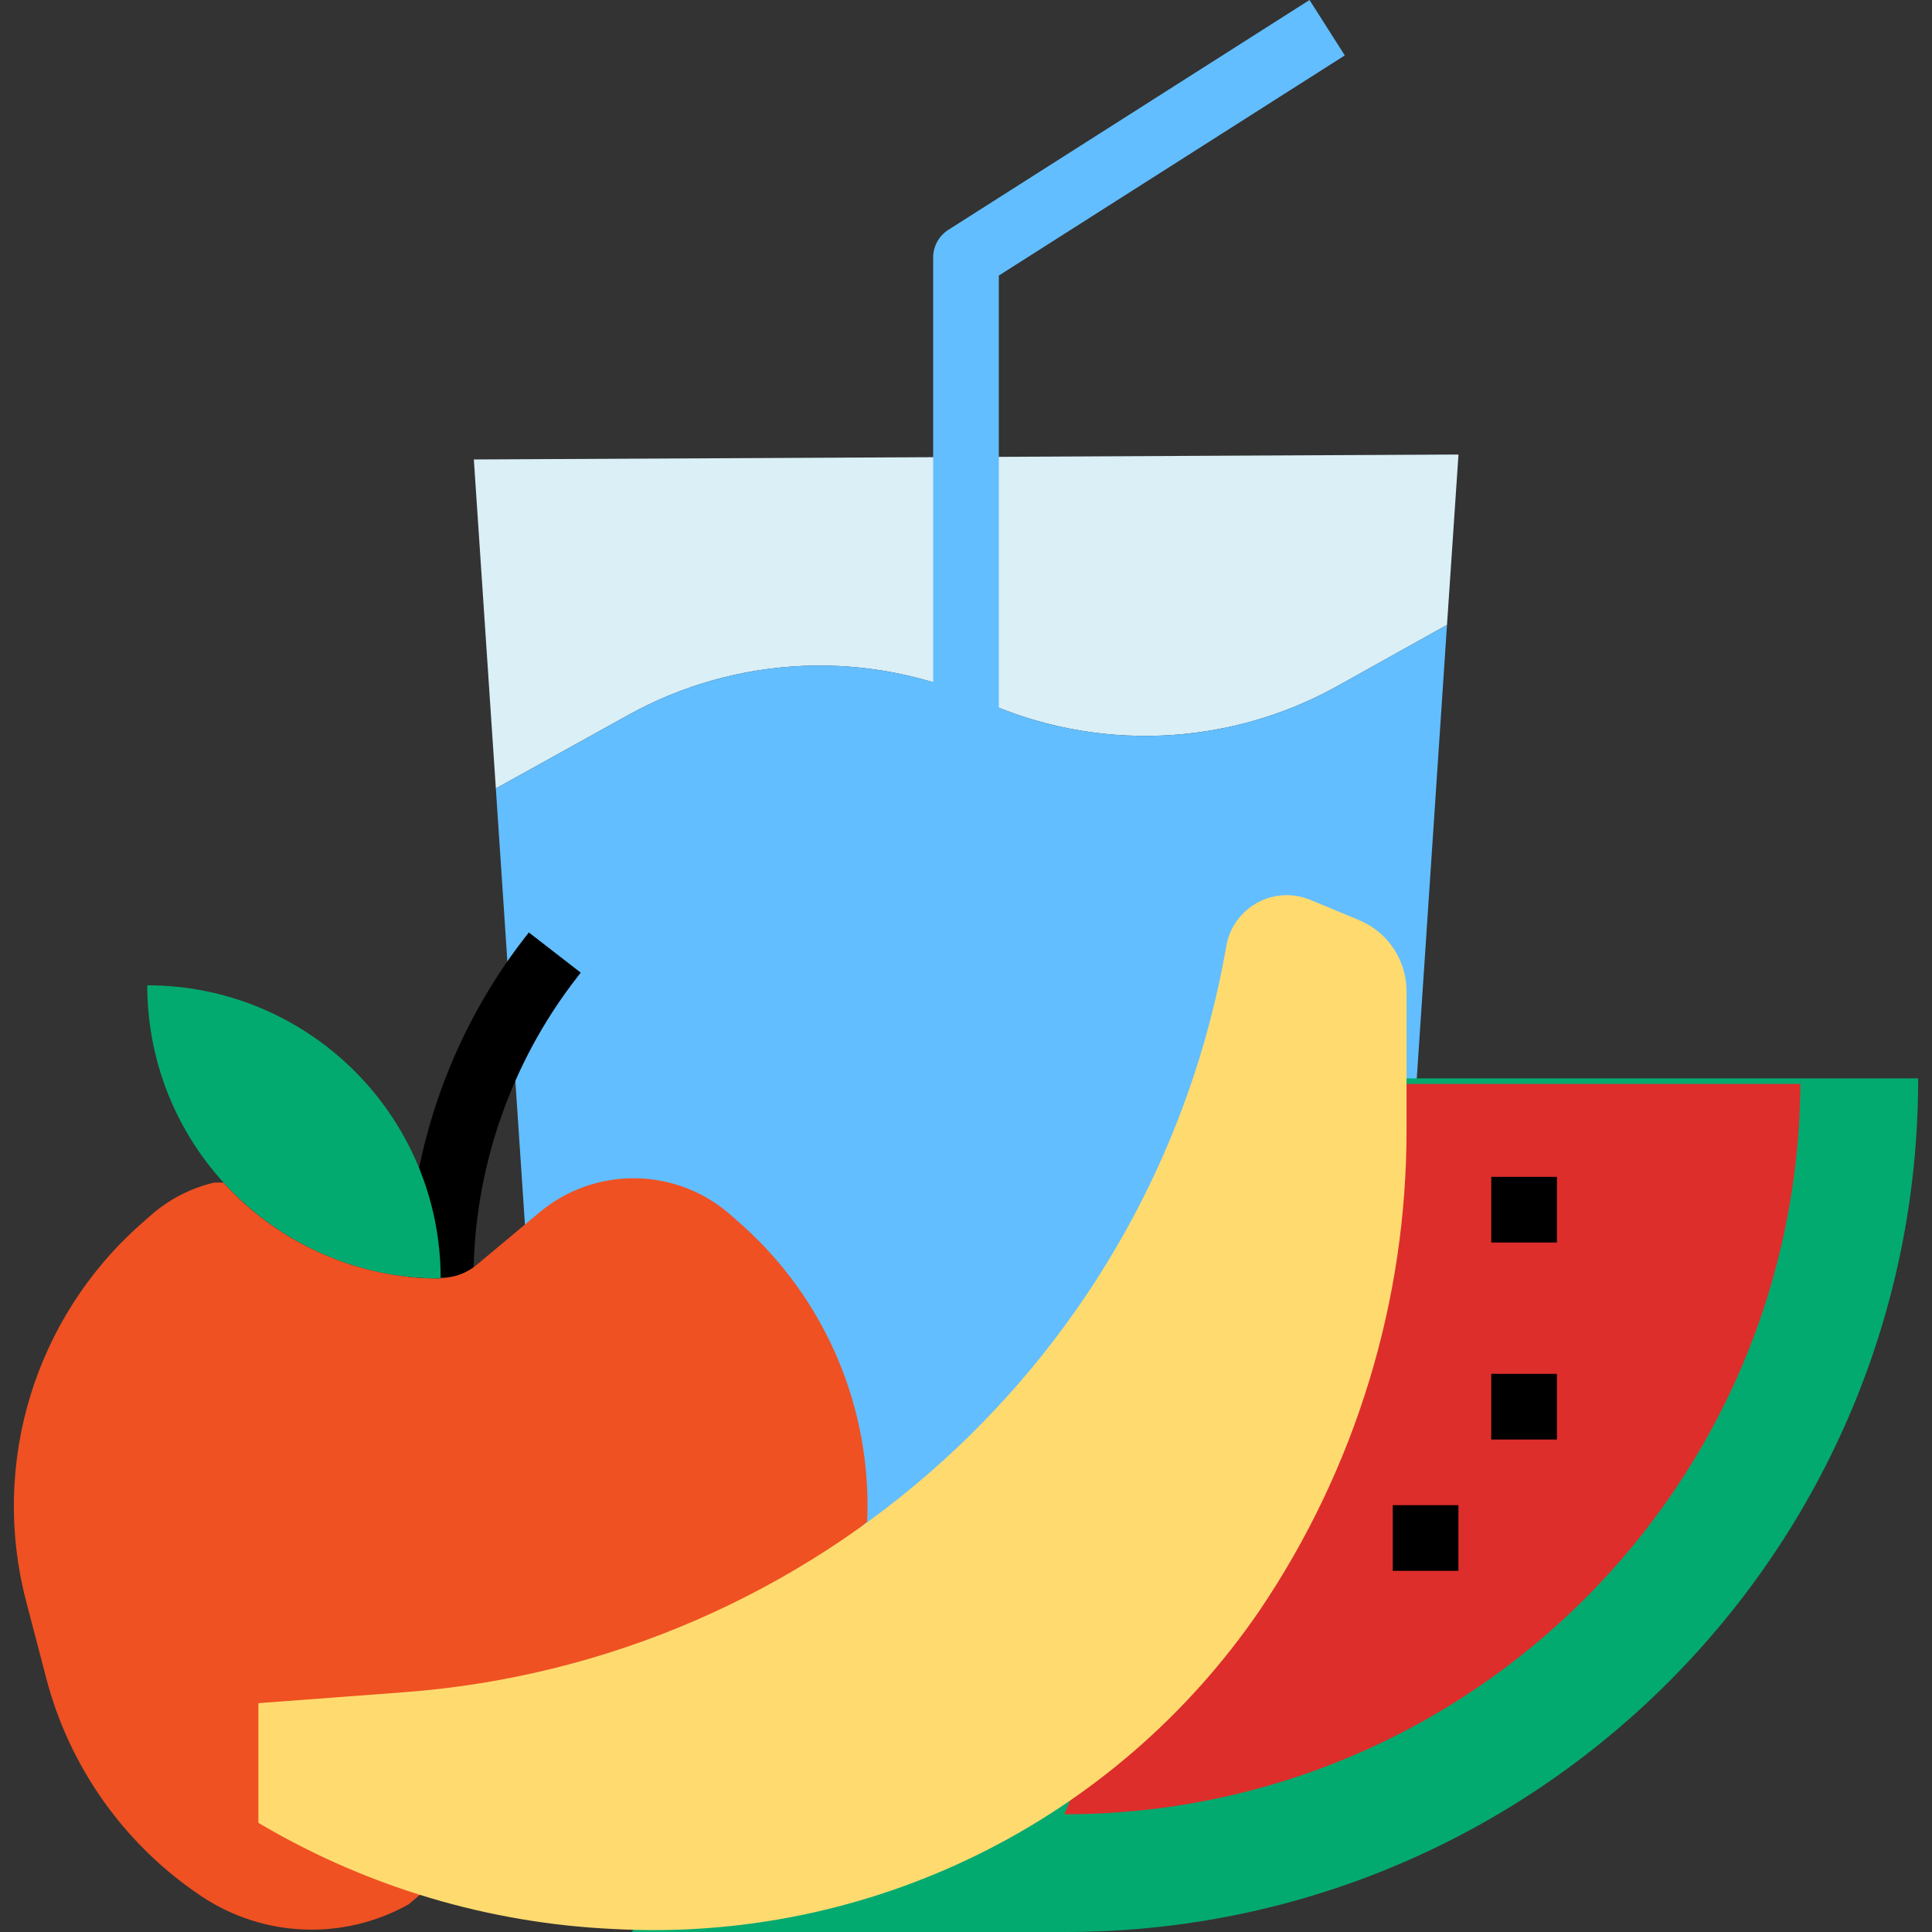
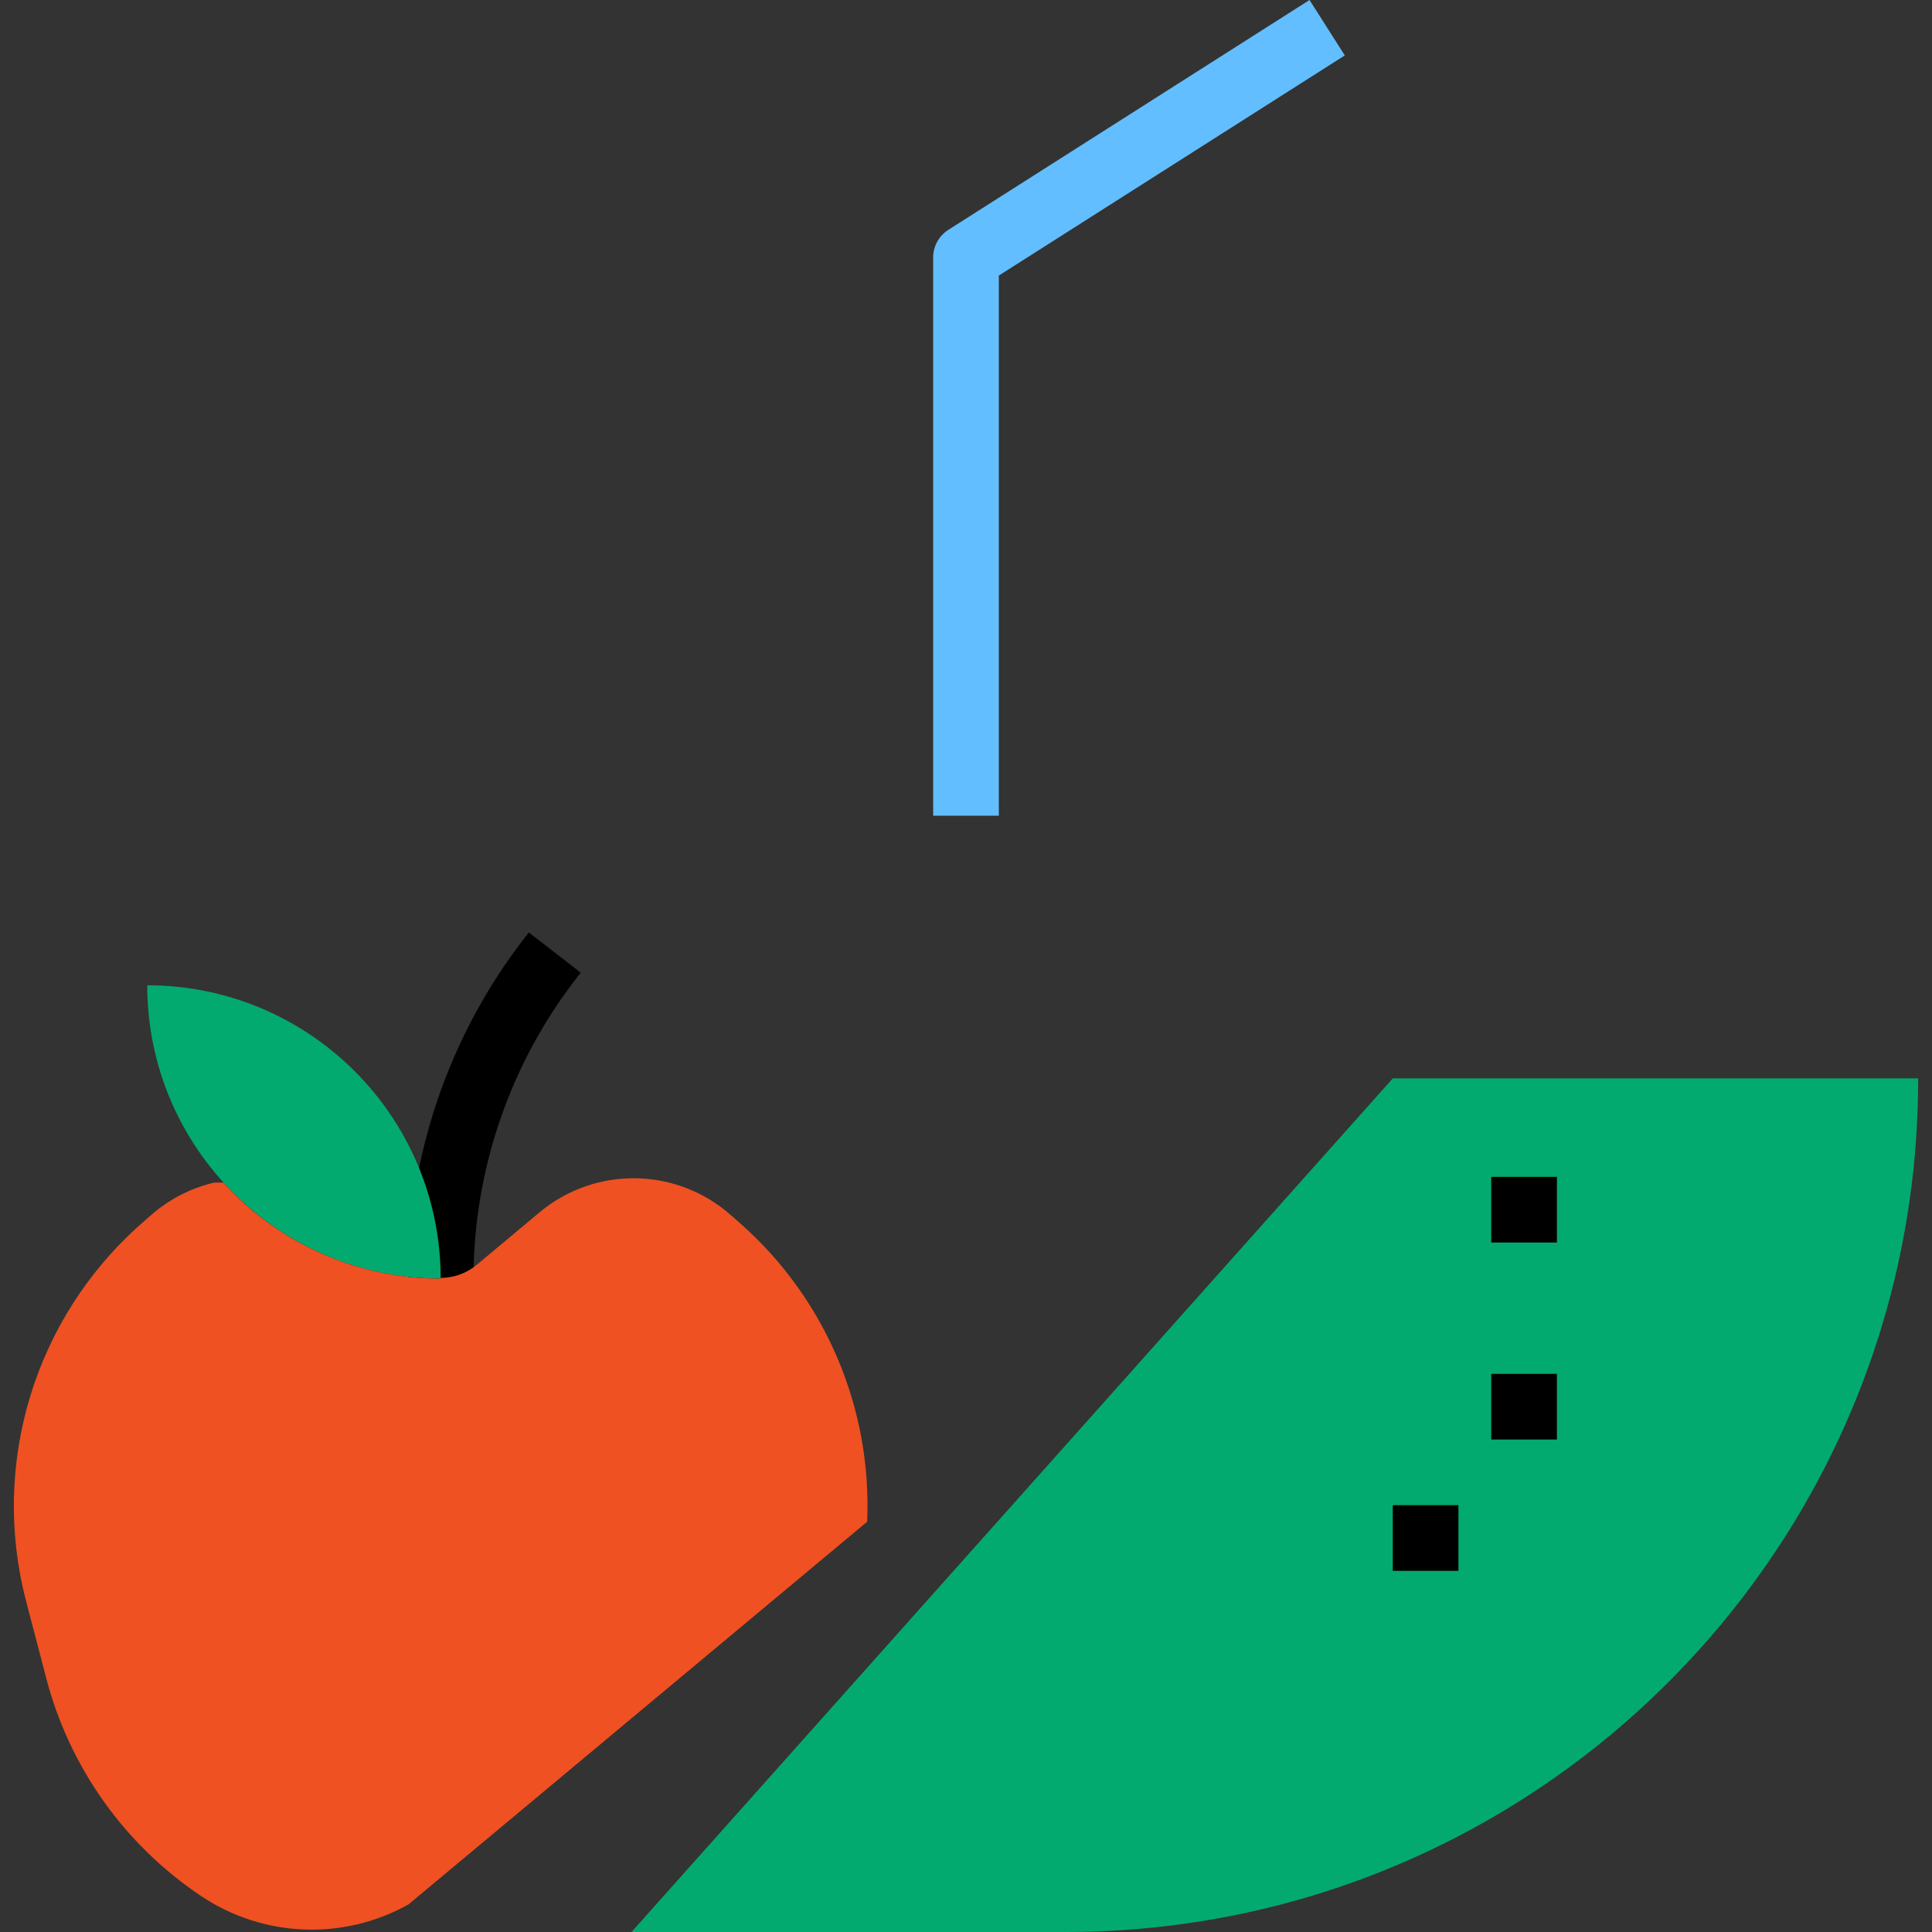
<svg xmlns="http://www.w3.org/2000/svg" version="1.1" id="Capa_1" x="0px" y="0px" viewBox="0 0 512 512" style="enable-background:new 0 0 512 512;" xml:space="preserve">
  <rect x="0" y="0" width="512" height="512" fill="#333333" stroke="none" />
-   <path style="fill:#DAEFF6;" d="M386.514,120.456l-3.045,45.158l-29.322,16.358c-28.922,15.975-63.691,17.358-93.796,3.741  c-30.097-13.661-64.883-12.268-93.796,3.741l-35.152,19.49l-5.83-87.184l191.334-0.957l52.206-0.261L386.514,120.456z" />
-   <path style="fill:#62BEFF;" d="M383.469,165.614l-19.316,289.829l-220.657-65.257l-12.094-181.241l35.152-19.49  c28.913-16.01,63.7-17.402,93.796-3.741c30.105,13.617,64.874,12.234,93.796-3.741L383.469,165.614z" />
  <path style="fill:#03AA6F;" d="M369.112,285.775h139.216C508.441,410.599,407.344,511.887,282.52,512c-0.139,0-0.278,0-0.418,0  h-114.74L369.112,285.775z" />
-   <path style="fill:#DD2E2B;" d="M360.411,287.254h116.715v-1.479c0,107.709-87.314,195.024-195.024,195.024l0,0L360.411,287.254z" />
  <path d="M125.485,338.851h-17.402c0-32.576,11.015-64.674,31.002-90.377l1.062-1.366l13.756,10.659l-1.07,1.375  C135.195,281.824,125.485,310.129,125.485,338.851z" />
  <path style="fill:#03AA6F;" d="M39.023,261.116L39.023,261.116c42.939,0,77.743,34.795,77.761,77.734l0,0l0,0l0,0  c-42.948,0-77.761-34.813-77.761-77.761l0,0l0,0L39.023,261.116z" />
  <path style="fill:#EF5122;" d="M108.248,504.691c-17.228,9.632-38.389,8.805-54.816-2.132l0,0  c-20.386-13.591-35.056-34.221-41.208-57.94l-5.36-20.499c-9.423-36.361,2.384-74.941,30.549-99.8l2.523-2.219  c4.803-4.246,10.572-7.231,16.81-8.701h2.445c14.739,16.245,35.657,25.494,57.592,25.45l0,0v-0.191c3.498,0,6.891-1.236,9.571-3.48  l16.662-13.922c14.739-12.277,36.24-11.973,50.622,0.722l2.523,2.219c22.579,19.925,34.943,48.986,33.647,79.074L108.248,504.691z" />
-   <path style="fill:#FFDB6F;" d="M360.185,243.845c7.613,3.176,12.564,10.606,12.564,18.855v36.544  c0.07,45.48-13.513,89.942-38.989,127.617c-38.432,56.104-103.368,88.08-171.27,84.339c-32.698-1.514-64.535-10.92-92.805-27.417  l-1.201-0.705v-31.724l38.537-2.889c109.293-8.188,199.061-89.55,217.925-197.512c1.41-8.875,9.745-14.931,18.62-13.521  c1.244,0.2,2.454,0.539,3.62,1.018L360.185,243.845z" />
  <path style="fill:#62BEFF;" d="M264.7,216.167h-17.402V68.25c0-2.976,1.514-5.743,4.029-7.344L347.038,0l9.345,14.687L264.7,73.027  V216.167z" />
  <rect x="395.198" y="311.878" width="17.402" height="17.402" />
  <rect x="369.095" y="398.887" width="17.402" height="17.402" />
  <rect x="395.198" y="364.083" width="17.402" height="17.402" />
  <g>
</g>
  <g>
</g>
  <g>
</g>
  <g>
</g>
  <g>
</g>
  <g>
</g>
  <g>
</g>
  <g>
</g>
  <g>
</g>
  <g>
</g>
  <g>
</g>
  <g>
</g>
  <g>
</g>
  <g>
</g>
  <g>
</g>
</svg>